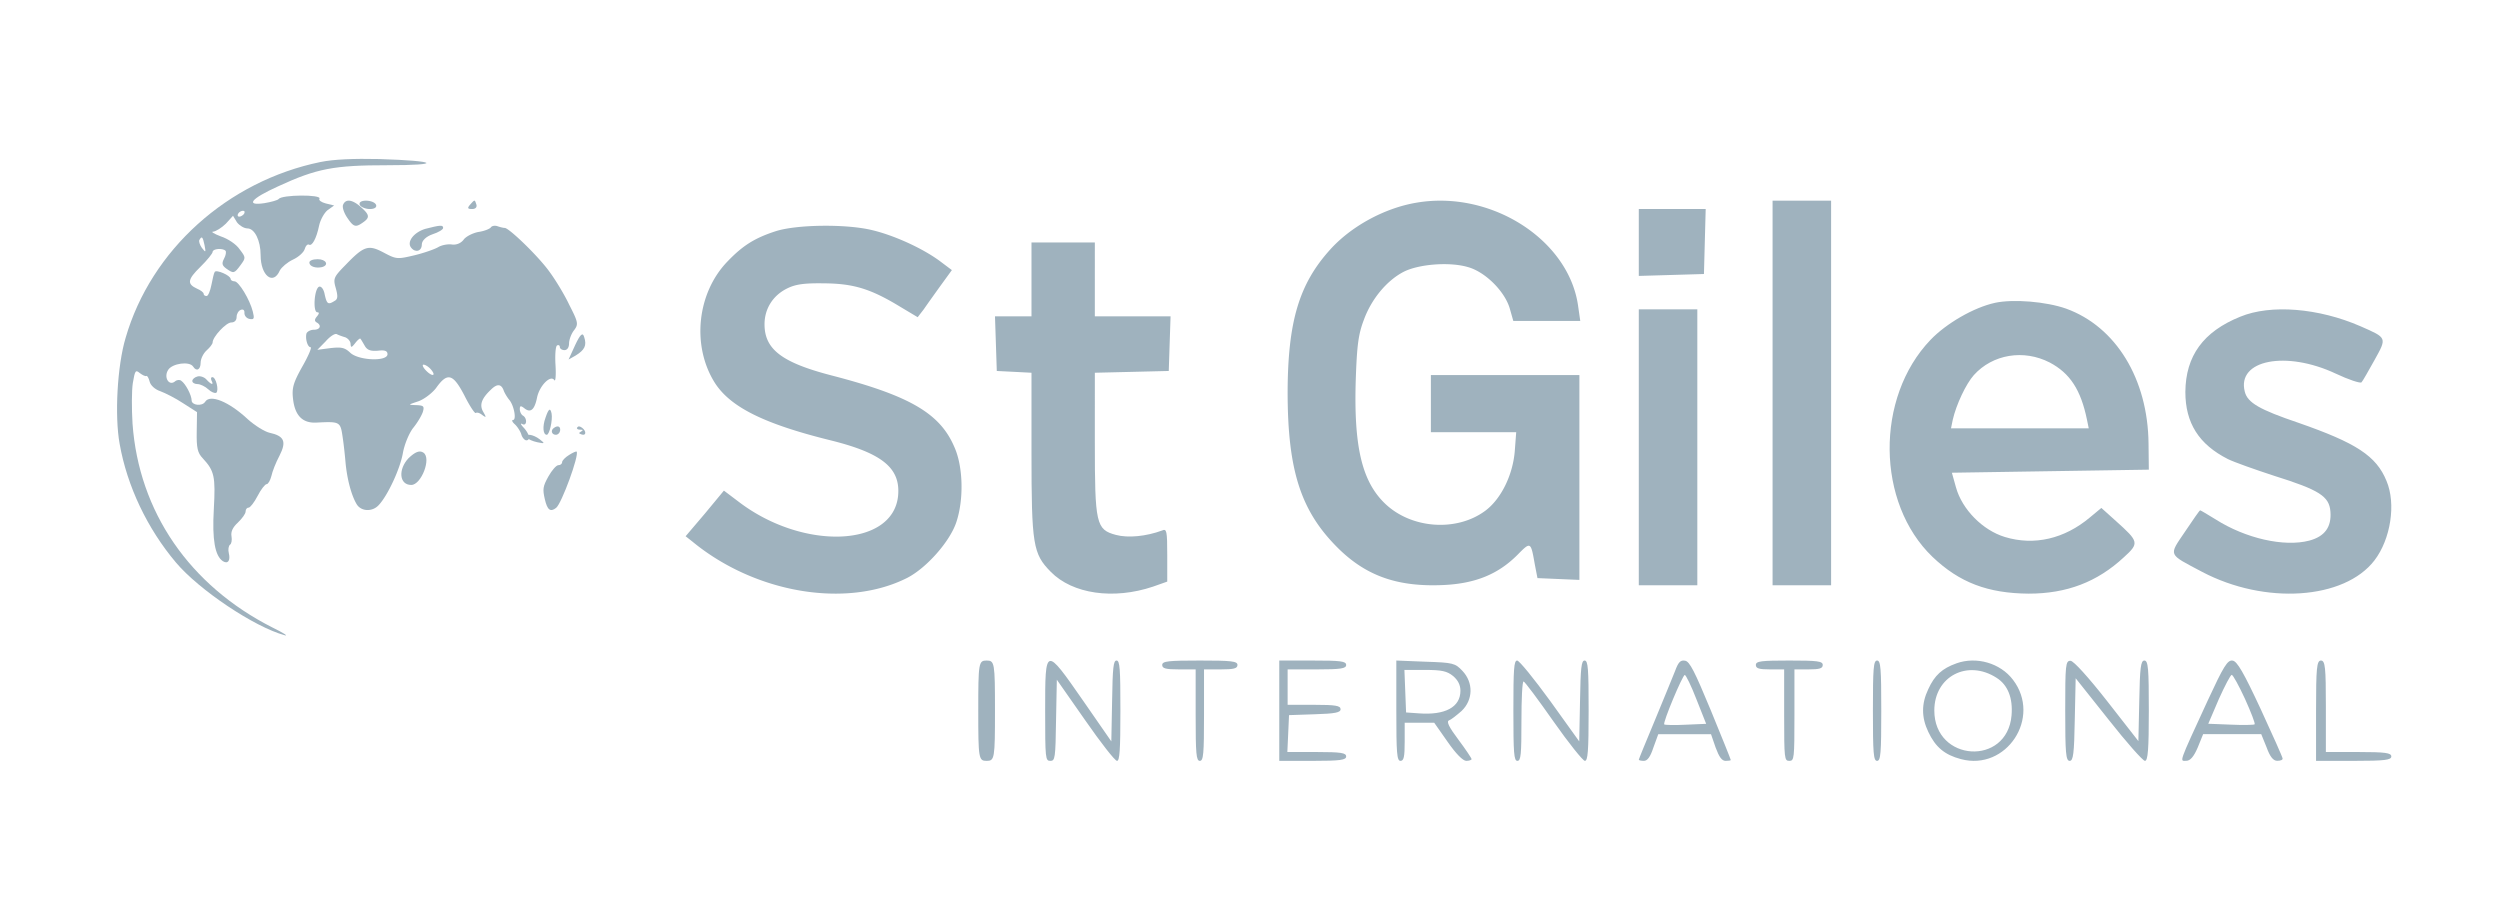
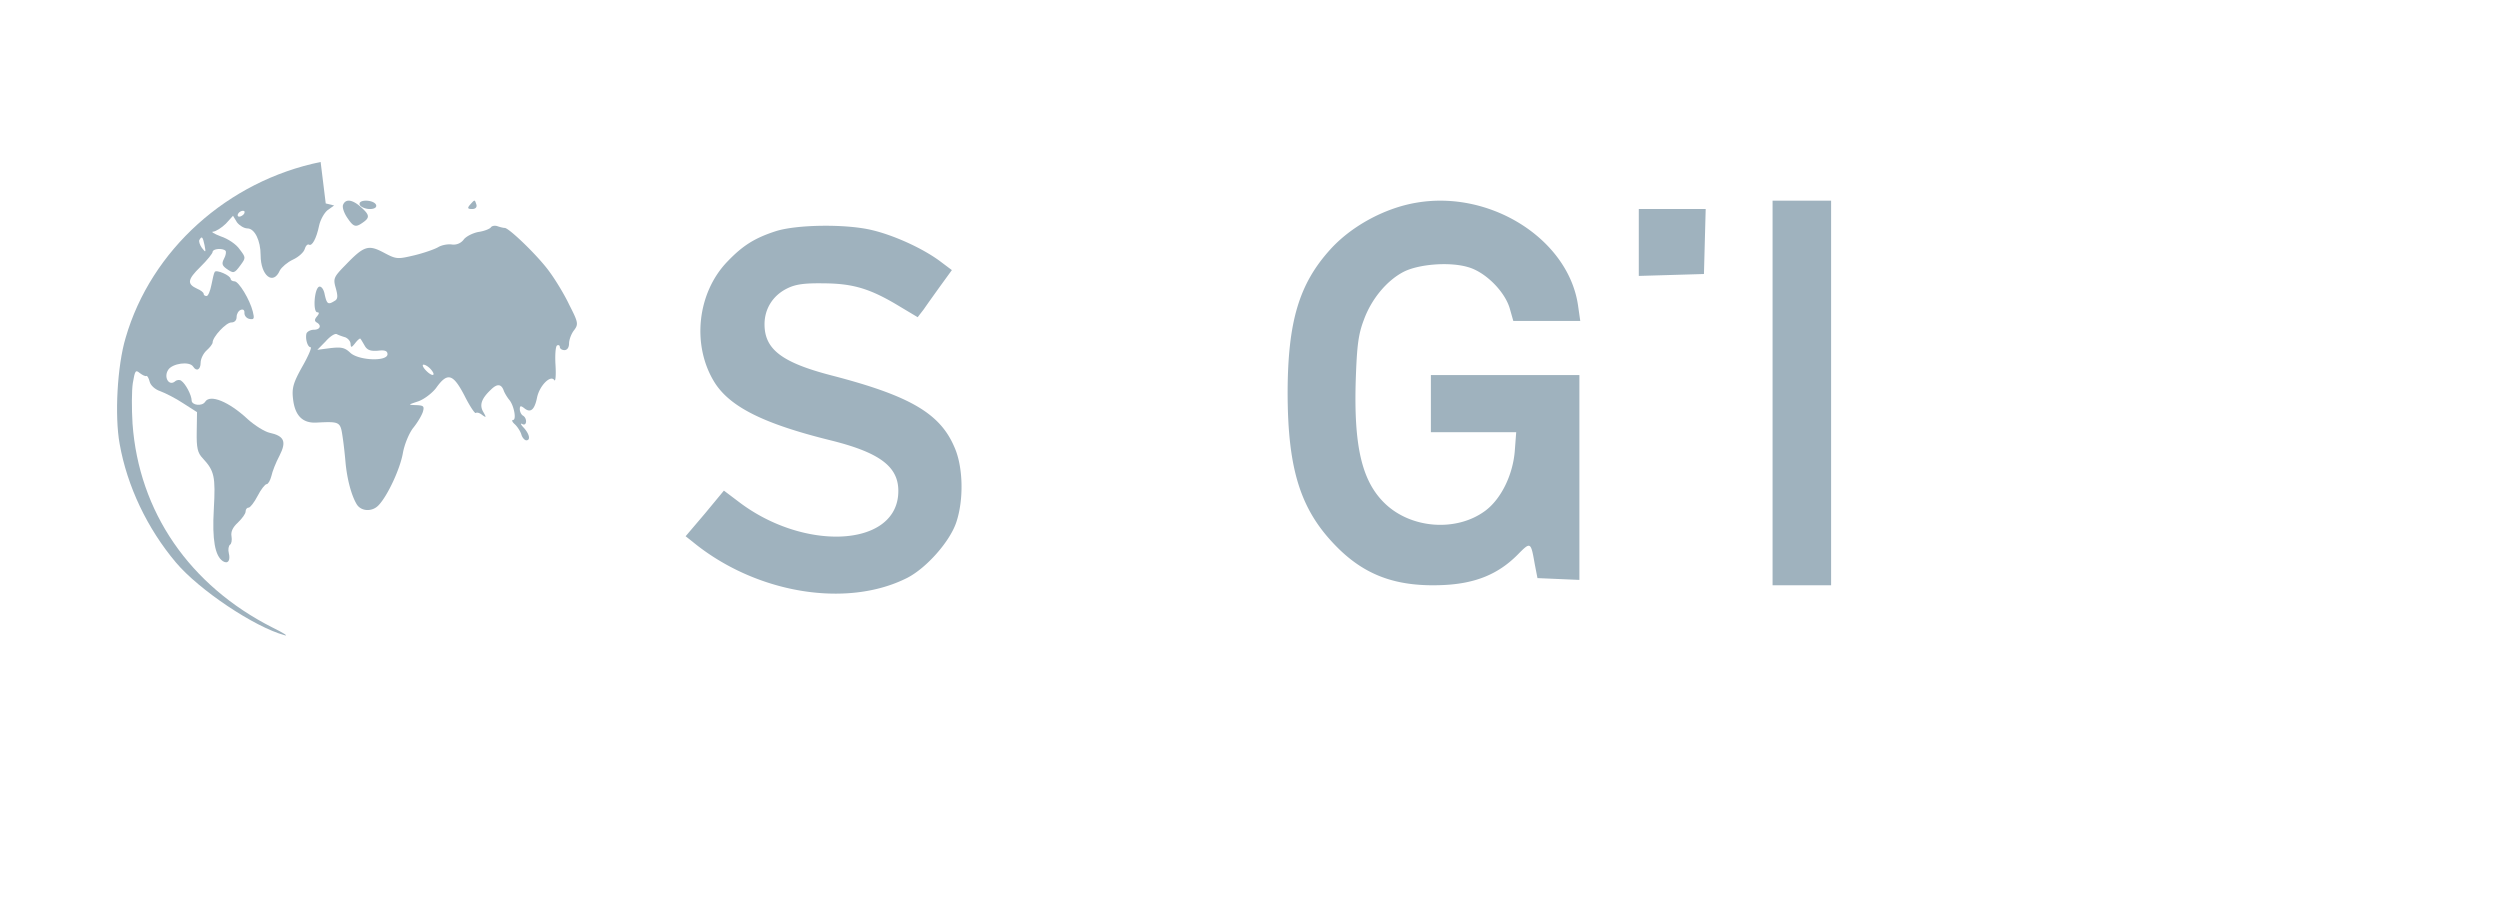
<svg xmlns="http://www.w3.org/2000/svg" fill="none" viewBox="0 0 299 110">
-   <path fill="#9FB2BE" d="M38.347 19.372c-11.122 2.285-20.271 10.512-23.32 21.023-1.005 3.34-1.328 9.352-.718 12.692.897 5.062 3.3 10.124 6.745 14.203 2.762 3.269 9.364 7.698 12.988 8.683.502.14-.144-.281-1.436-.914-9.938-5.027-16.001-13.851-16.755-24.398-.107-1.758-.107-3.938.036-4.852.251-1.476.323-1.617.825-1.195.323.246.682.422.79.352.107-.07.287.246.394.668.108.457.646.949 1.292 1.16.574.21 1.83.844 2.727 1.441l1.65 1.055-.036 2.355c-.036 1.934.108 2.531.718 3.164 1.4 1.512 1.543 2.18 1.327 6.082-.215 3.691.144 5.59 1.077 6.223.61.386.933-.07.717-.95-.107-.421-.036-.878.144-1.019.18-.105.25-.563.18-.984-.108-.563.143-1.09.753-1.653.502-.492.932-1.054.932-1.336 0-.246.144-.457.36-.457.179 0 .68-.632 1.076-1.406.394-.773.896-1.406 1.076-1.406.18 0 .43-.422.574-.984.108-.528.538-1.618.969-2.426.86-1.688.574-2.356-1.22-2.742-.574-.14-1.722-.844-2.583-1.617-2.26-2.11-4.521-3.024-5.095-2.075-.359.563-1.615.422-1.615-.175 0-.598-.717-2.004-1.255-2.356-.18-.14-.539-.105-.754.106-.717.562-1.363-.528-.79-1.407.503-.773 2.548-1.054 2.979-.386.394.633.897.386.897-.457 0-.457.323-1.125.717-1.477.395-.351.718-.773.718-.95 0-.667 1.614-2.39 2.224-2.39.395 0 .646-.246.646-.668 0-.351.215-.738.502-.843.287-.106.467.035.43.386 0 .317.252.633.61.703.539.106.61-.035.395-.878-.358-1.442-1.686-3.621-2.188-3.621-.251 0-.466-.141-.466-.282 0-.422-1.723-1.16-1.902-.843-.108.14-.251.843-.395 1.546-.143.739-.394 1.336-.574 1.336-.215 0-.359-.105-.359-.28 0-.142-.358-.423-.789-.599-1.22-.562-1.148-1.09.395-2.601.825-.809 1.47-1.617 1.47-1.793 0-.387 1.185-.492 1.544-.14.107.14.035.562-.18.949-.287.562-.251.808.287 1.195.861.597.933.597 1.686-.422.646-.879.646-.914-.107-1.898-.395-.598-1.4-1.266-2.26-1.547-.826-.317-1.22-.563-.897-.563.323-.035 1.004-.457 1.506-.949l.861-.95.467.774c.287.387.861.738 1.256.738.86 0 1.578 1.442 1.578 3.2 0 2.46 1.507 3.656 2.297 1.828.215-.387.896-.985 1.578-1.301.682-.316 1.292-.879 1.4-1.266.107-.386.322-.597.502-.527.358.246.897-.703 1.22-2.285.143-.668.61-1.512 1.004-1.828l.79-.563-1.005-.246c-.538-.14-.861-.386-.754-.562.323-.527-4.52-.492-4.879.035-.108.14-.861.352-1.686.492-2.332.352-1.65-.527 1.614-2.004 4.629-2.144 6.71-2.53 13.06-2.53 6.745 0 6.028-.528-.969-.74-3.05-.07-5.453.036-6.996.352Zm-9.149 6.188c-.108.175-.395.351-.574.351-.215 0-.251-.176-.144-.351.108-.211.395-.352.575-.352.215 0 .25.14.143.352Zm-4.736 3.761c.18.914.144.914-.323.317-.251-.352-.395-.809-.287-.95.287-.492.395-.386.61.633Z" />
+   <path fill="#9FB2BE" d="M38.347 19.372c-11.122 2.285-20.271 10.512-23.32 21.023-1.005 3.34-1.328 9.352-.718 12.692.897 5.062 3.3 10.124 6.745 14.203 2.762 3.269 9.364 7.698 12.988 8.683.502.14-.144-.281-1.436-.914-9.938-5.027-16.001-13.851-16.755-24.398-.107-1.758-.107-3.938.036-4.852.251-1.476.323-1.617.825-1.195.323.246.682.422.79.352.107-.07.287.246.394.668.108.457.646.949 1.292 1.16.574.21 1.83.844 2.727 1.441l1.65 1.055-.036 2.355c-.036 1.934.108 2.531.718 3.164 1.4 1.512 1.543 2.18 1.327 6.082-.215 3.691.144 5.59 1.077 6.223.61.386.933-.07.717-.95-.107-.421-.036-.878.144-1.019.18-.105.25-.563.18-.984-.108-.563.143-1.09.753-1.653.502-.492.932-1.054.932-1.336 0-.246.144-.457.36-.457.179 0 .68-.632 1.076-1.406.394-.773.896-1.406 1.076-1.406.18 0 .43-.422.574-.984.108-.528.538-1.618.969-2.426.86-1.688.574-2.356-1.22-2.742-.574-.14-1.722-.844-2.583-1.617-2.26-2.11-4.521-3.024-5.095-2.075-.359.563-1.615.422-1.615-.175 0-.598-.717-2.004-1.255-2.356-.18-.14-.539-.105-.754.106-.717.562-1.363-.528-.79-1.407.503-.773 2.548-1.054 2.979-.386.394.633.897.386.897-.457 0-.457.323-1.125.717-1.477.395-.351.718-.773.718-.95 0-.667 1.614-2.39 2.224-2.39.395 0 .646-.246.646-.668 0-.351.215-.738.502-.843.287-.106.467.035.43.386 0 .317.252.633.61.703.539.106.61-.035.395-.878-.358-1.442-1.686-3.621-2.188-3.621-.251 0-.466-.141-.466-.282 0-.422-1.723-1.16-1.902-.843-.108.14-.251.843-.395 1.546-.143.739-.394 1.336-.574 1.336-.215 0-.359-.105-.359-.28 0-.142-.358-.423-.789-.599-1.22-.562-1.148-1.09.395-2.601.825-.809 1.47-1.617 1.47-1.793 0-.387 1.185-.492 1.544-.14.107.14.035.562-.18.949-.287.562-.251.808.287 1.195.861.597.933.597 1.686-.422.646-.879.646-.914-.107-1.898-.395-.598-1.4-1.266-2.26-1.547-.826-.317-1.22-.563-.897-.563.323-.035 1.004-.457 1.506-.949l.861-.95.467.774c.287.387.861.738 1.256.738.86 0 1.578 1.442 1.578 3.2 0 2.46 1.507 3.656 2.297 1.828.215-.387.896-.985 1.578-1.301.682-.316 1.292-.879 1.4-1.266.107-.386.322-.597.502-.527.358.246.897-.703 1.22-2.285.143-.668.61-1.512 1.004-1.828l.79-.563-1.005-.246Zm-9.149 6.188c-.108.175-.395.351-.574.351-.215 0-.251-.176-.144-.351.108-.211.395-.352.575-.352.215 0 .25.14.143.352Zm-4.736 3.761c.18.914.144.914-.323.317-.251-.352-.395-.809-.287-.95.287-.492.395-.386.61.633Z" />
  <path fill="#9FB2BE" d="M43.025 24.5c.117.25.663.5 1.21.5.545 0 .858-.2.74-.5-.117-.3-.663-.5-1.21-.5-.545 0-.858.2-.74.5Zm-1.985-.026c-.142.296.106 1.037.568 1.678.639.938.923 1.037 1.598.593 1.065-.691 1.065-.987-.036-1.975-.994-.888-1.81-1.036-2.13-.296Zm15.187 0c-.36.42-.3.526.241.526.391 0 .601-.21.511-.526-.21-.632-.18-.632-.752 0Zm113.166-.23c-3.831.648-7.836 2.842-10.343 5.648-3.692 4.101-5.015 8.598-5.05 16.945 0 9.533 1.602 14.39 6.164 18.851 3.343 3.238 7.07 4.533 12.503 4.281 3.796-.18 6.512-1.295 8.811-3.597 1.602-1.62 1.602-1.62 2.089 1.151l.314 1.619 2.507.108 2.508.108v-24.5h-17.762v6.836h10.204l-.174 2.302c-.244 2.842-1.637 5.684-3.517 7.087-3.483 2.59-9.02 2.159-12.154-1.007-2.647-2.662-3.588-6.835-3.344-14.642.14-4.137.314-5.469.975-7.195.906-2.483 2.717-4.641 4.667-5.685 1.811-.971 5.572-1.259 7.766-.611 2.09.575 4.423 2.914 5.015 4.964l.418 1.476H189l-.244-1.691c-1.045-7.987-10.413-13.995-19.363-12.448ZM212 47v23h7V24h-7v23Zm-16-18.019V33l3.913-.114 3.879-.114.104-3.905L204 25h-8v3.981ZM58.71 27.188c-.11.174-.772.453-1.508.557-.7.14-1.51.557-1.767.94a1.514 1.514 0 0 1-1.399.556c-.478-.07-1.214.07-1.62.314-.404.243-1.692.696-2.833.974-2.061.487-2.172.487-3.68-.313-1.841-.975-2.356-.835-4.565 1.462-1.435 1.461-1.509 1.635-1.178 2.784.258.94.258 1.322-.147 1.531-.773.487-.92.383-1.178-.766-.11-.626-.405-1.009-.662-.94-.59.21-.773 3.063-.221 3.063.258 0 .22.174-.037.487-.294.348-.331.557-.037.731.626.348.405.87-.33.87-.406 0-.774.21-.884.418-.184.592.11 1.67.478 1.67.184 0-.257 1.044-.994 2.332-1.067 1.914-1.251 2.54-1.104 3.828.221 2.019 1.141 2.958 2.834 2.854 2.76-.14 2.834-.105 3.092 1.67.147.94.294 2.367.368 3.237.184 1.844.663 3.724 1.288 4.802.516.94 1.914 1.01 2.687.14 1.068-1.149 2.54-4.316 2.871-6.195.184-1.044.736-2.366 1.215-2.993.515-.626 1.03-1.496 1.178-1.949.184-.66.11-.765-.81-.8-.994-.035-.994-.035.257-.453.7-.243 1.657-.974 2.135-1.6 1.362-1.915 2.025-1.706 3.386.904.626 1.253 1.252 2.193 1.362 2.089.147-.105.479 0 .773.243.479.348.515.313.11-.383-.478-.835-.184-1.6.92-2.645.737-.73 1.215-.696 1.51.035.11.348.441.87.662 1.149.59.66.92 2.436.479 2.436-.184 0-.11.243.22.522.295.278.663.835.773 1.218.11.383.405.696.59.696.551 0 .367-.766-.295-1.497-.368-.382-.442-.591-.184-.452.552.313.626-.696.073-1.01-.183-.104-.368-.452-.368-.765 0-.417.11-.452.552-.104.737.591 1.215.174 1.51-1.288.294-1.427 1.62-2.75 2.06-2.088.148.244.222-.557.148-1.775-.074-1.183 0-2.262.184-2.366.184-.105.331 0 .331.174 0 .208.258.382.552.382.332 0 .552-.313.552-.8 0-.418.258-1.148.59-1.566.551-.73.515-.94-.553-3.028-.589-1.253-1.656-2.993-2.319-3.897-1.288-1.845-4.895-5.325-5.41-5.325-.184 0-.589-.104-.883-.209-.295-.104-.663-.035-.773.14ZM41.302 40.343c.332.14.626.487.626.8.037.453.11.453.552-.104.295-.383.589-.626.626-.522.073.07.294.453.515.835.295.522.7.662 1.583.592.846-.104 1.14.035 1.14.418 0 .904-3.459.765-4.453-.174-.662-.627-1.067-.696-2.355-.557l-1.583.209.994-1.01c.515-.591 1.104-.974 1.325-.87.184.105.662.279 1.03.383Zm10.196 3.793c.736.836.22.975-.553.174-.367-.382-.478-.696-.294-.696.22 0 .589.244.847.523Zm41.268-16.482c-2.482.81-3.915 1.69-5.768 3.627-3.635 3.768-4.299 10.07-1.503 14.508 1.853 2.887 5.838 4.894 13.807 6.866 6.257 1.55 8.424 3.345 8.109 6.655-.629 6.163-11.36 6.55-19.014.74l-1.818-1.373-2.272 2.746L82 64.135l.804.633c7.515 6.198 18.455 8.029 25.726 4.332 2.307-1.198 5.068-4.332 5.837-6.62.909-2.677.839-6.62-.21-8.98-1.712-4.05-5.313-6.162-14.68-8.592-5.977-1.549-8.04-3.134-8.04-6.127 0-1.83.98-3.415 2.657-4.26 1.049-.529 2.062-.67 4.509-.634 3.53.035 5.558.669 9.088 2.817l2.062 1.232.734-.95c.385-.564 1.294-1.832 2.028-2.853l1.328-1.83-1.503-1.128c-2.028-1.479-5.383-3.028-8.075-3.662-3.075-.74-8.983-.669-11.5.141Z" />
-   <path fill="#9FB2BE" d="M50.857 27.374c-1.378.42-2.245 1.563-1.684 2.25.51.648 1.276.419 1.276-.382 0-.457.51-.953 1.275-1.22.715-.228 1.276-.571 1.276-.762 0-.381-.357-.343-2.143.114Zm72.509 6.042v4.417H119l.108 3.25.108 3.285 2.093.106 2.057.106v9.54c0 11.058.18 12.118 2.309 14.273 2.598 2.65 7.505 3.356 12.232 1.766l1.696-.6v-3.18c0-2.897-.072-3.18-.613-2.932-1.913.706-4.078.918-5.521.53-2.381-.636-2.526-1.308-2.526-11.094V44.58l4.438-.105 4.403-.107.108-3.285.108-3.25h-9.057V29h-7.577v4.416ZM37 31.401c0 .46.754.717 1.507.545.873-.229.516-.946-.515-.946-.595 0-.992.172-.992.401Zm201.598 4.819c-2.524.548-5.819 2.452-7.712 4.43-6.624 6.919-6.484 19.513.246 25.957 3.225 3.075 6.625 4.356 11.497 4.393 4.556 0 8.202-1.391 11.392-4.357 1.857-1.684 1.787-1.867-.947-4.32l-1.752-1.574-1.367 1.135c-3.05 2.563-6.66 3.405-10.165 2.343-2.664-.806-5.118-3.295-5.854-5.931l-.491-1.758 11.778-.183L257 56.172l-.035-3.112c-.07-7.725-3.891-13.985-9.85-16.145-2.383-.842-6.309-1.172-8.517-.696Zm6.554 7.138c2.419 1.282 3.716 3.259 4.452 6.847l.21 1.025H233.34l.21-1.025c.421-1.83 1.578-4.284 2.524-5.346 2.243-2.49 5.959-3.111 9.078-1.5Zm22.782-5.481c-4.436 1.792-6.528 4.696-6.565 8.998 0 3.728 1.624 6.273 5.086 8.03.722.359 3.247 1.255 5.555 2.008 5.375 1.685 6.565 2.437 6.709 4.266.144 1.828-.649 2.975-2.525 3.477-2.994.789-7.611-.25-11.218-2.545-.937-.574-1.767-1.076-1.839-1.076-.072 0-.866 1.148-1.804 2.546-1.983 2.94-2.092 2.617 2.02 4.803 7.539 3.98 17.025 3.334 20.632-1.362 1.948-2.545 2.597-6.775 1.443-9.5-1.226-3.011-3.643-4.553-10.532-6.955-4.653-1.577-6.096-2.401-6.421-3.728-.974-3.8 4.942-4.947 10.893-2.15 1.515.716 2.922 1.182 3.066 1.039.145-.144.83-1.363 1.551-2.653 1.515-2.725 1.515-2.653-1.659-4.051-5.014-2.187-10.749-2.653-14.392-1.147ZM196 53.5V70h7V37h-7v16.5ZM68.8 41.25 68 43l.833-.47c1.1-.674 1.366-1.212 1.033-2.221-.167-.605-.467-.336-1.066.942Zm-45.164 3.771c-.353.084-.636.334-.636.542 0 .208.283.375.636.375.318 0 .919.291 1.272.624.353.334.777.5.954.417.354-.292-.035-1.874-.46-1.874-.176 0-.211.166-.105.416.318.583-.036.5-.6-.125-.248-.291-.743-.458-1.061-.375Zm41.609 4.929c-.39 1.063-.297 2.05.149 2.05.315 0 .723-1.747.575-2.544-.149-.722-.353-.608-.724.493Zm3.779 1.188c-.084.124.057.249.338.249.395 0 .423.05.141.224-.31.175-.31.225.056.35.564.199.592-.4.057-.798-.282-.2-.45-.225-.592-.025Zm-2.764.035c-.439.275-.293.827.219.827.256 0 .475-.226.512-.501.073-.502-.293-.652-.731-.326Zm-3.21 1.167c.11.196.655.432 1.2.55.945.197.945.158.29-.354-.762-.59-1.78-.747-1.49-.196Zm5.017 2.071c-.48.288-.84.684-.84.864 0 .216-.21.36-.45.36-.239 0-.778.61-1.198 1.366-.66 1.187-.69 1.511-.42 2.698.3 1.295.66 1.583 1.35 1.043.659-.503 2.786-6.33 2.457-6.726-.03-.072-.45.108-.9.395Zm-19.209.391c-1.255 1.333-1.123 3.198.33 3.198 1.19 0 2.445-3.198 1.454-3.864-.463-.31-.991-.089-1.784.666Zm185.141 24.532c-1.724.611-2.62 1.427-3.379 3.093-.827 1.733-.827 3.365 0 5.098.862 1.836 1.965 2.753 3.896 3.263 5.446 1.462 9.686-4.962 6.239-9.483-1.517-2.006-4.378-2.821-6.756-1.972Zm4.791 1.733c1.344.85 1.965 2.413 1.792 4.487-.517 6.118-9.238 5.574-9.238-.578 0-4.079 3.964-6.152 7.446-3.909ZM117 85c0 5.753.05 6 1 6s1-.247 1-6-.05-6-1-6-1 .247-1 6Zm8 0c0 5.753.031 6 .621 6 .558 0 .62-.282.682-4.87l.094-4.836 3.382 4.835c1.862 2.683 3.569 4.871 3.818 4.871.31 0 .403-1.235.403-6 0-5.047-.062-6-.466-6-.372 0-.465.847-.527 4.835l-.093 4.836-3.352-4.836C125 77.271 125 77.271 125 85Zm14-5.47c0 .423.433.529 2 .529h2v5.47c0 4.624.067 5.471.5 5.471s.5-.847.5-5.47v-5.471h2c1.567 0 2-.106 2-.53 0-.458-.733-.529-4.5-.529s-4.5.07-4.5.53ZM153 85v6h4c3.333 0 4-.106 4-.53 0-.423-.6-.529-3.5-.529h-3.533l.1-2.188.1-2.224 3.1-.105c2.433-.071 3.066-.212 3.066-.6 0-.424-.6-.53-3.166-.53H154V80.06h3.5c2.9 0 3.5-.106 3.5-.53 0-.458-.667-.529-4-.529h-4v6Zm14 0c0 5.088.067 6 .5 6 .4 0 .5-.491.5-2.28v-2.281h3.533l1.6 2.28c1 1.439 1.834 2.281 2.234 2.281.333 0 .633-.105.633-.21 0-.106-.7-1.158-1.567-2.316-1.133-1.51-1.466-2.176-1.133-2.316.233-.07.9-.597 1.5-1.123 1.4-1.333 1.433-3.403.1-4.807-.867-.912-1.1-.982-4.4-1.088L167 79v6Zm6.8-4.14c.567.49.867 1.052.867 1.754 0 1.965-1.834 2.947-5 2.702l-1.5-.106-.1-2.56-.1-2.527h2.466c2 0 2.634.14 3.367.737ZM181 85c0 5.082.064 6 .482 6s.482-.776.482-4.765c0-2.611.097-4.764.257-4.73.129 0 1.736 2.154 3.568 4.766 1.832 2.611 3.536 4.729 3.761 4.729.354 0 .45-1.13.45-6 0-5.047-.064-6-.482-6-.386 0-.482.847-.547 4.835l-.096 4.836-3.471-4.836C183.475 81.188 181.707 79 181.45 79c-.386 0-.45 1.023-.45 6Zm19.335-4.739c-.291.745-1.391 3.403-2.426 5.919-1.035 2.48-1.909 4.607-1.909 4.678 0 .071.259.142.615.142.42 0 .776-.496 1.132-1.595l.582-1.595h6.309l.55 1.595c.421 1.134.744 1.595 1.197 1.595.324 0 .615-.035.615-.106s-1.068-2.73-2.394-5.955c-1.909-4.607-2.524-5.847-3.074-5.918-.55-.106-.808.177-1.197 1.24Zm2.556 3.367 1.165 2.942-2.459.106c-1.326.071-2.491.036-2.556-.035-.194-.213 2.2-5.919 2.459-5.919.129 0 .776 1.311 1.391 2.906ZM210 79.53c0 .423.4.529 1.692.529h1.693v5.47c0 5.224.03 5.471.615 5.471s.615-.247.615-5.47v-5.471h1.693c1.292 0 1.692-.106 1.692-.53 0-.458-.646-.529-4-.529s-4 .07-4 .53ZM224 85c0 5.082.067 6 .5 6s.5-.918.5-6-.067-6-.5-6-.5.918-.5 6Zm23 0c0 5.047.071 6 .536 6 .428 0 .535-.882.607-4.941l.107-4.941 3.929 4.94c2.142 2.718 4.107 4.942 4.357 4.942.357 0 .464-1.412.464-6 0-5.047-.071-6-.536-6-.428 0-.535.847-.607 4.835l-.107 4.8-3.75-4.8c-2.214-2.823-4-4.8-4.357-4.8C247.036 79 247 79.53 247 85Zm17.037-1.205c-3.562 7.729-3.346 7.197-2.555 7.197.468 0 .9-.496 1.368-1.595l.647-1.596h6.945l.648 1.596c.396 1.099.791 1.595 1.259 1.595.396 0 .684-.106.648-.283 0-.142-1.187-2.801-2.627-5.921-2.015-4.325-2.807-5.708-3.346-5.779-.612-.106-1.08.674-2.987 4.786Zm4.462-.213c.72 1.596 1.259 2.979 1.152 3.05-.072.07-1.368.106-2.843.035l-2.699-.106 1.26-2.943c.719-1.595 1.403-2.907 1.547-2.907.144 0 .863 1.312 1.583 2.871ZM277 85v6h4.5c3.757 0 4.5-.106 4.5-.53 0-.423-.704-.529-3.913-.529h-3.913v-5.47c0-4.624-.078-5.471-.587-5.471s-.587.918-.587 6Z" />
</svg>